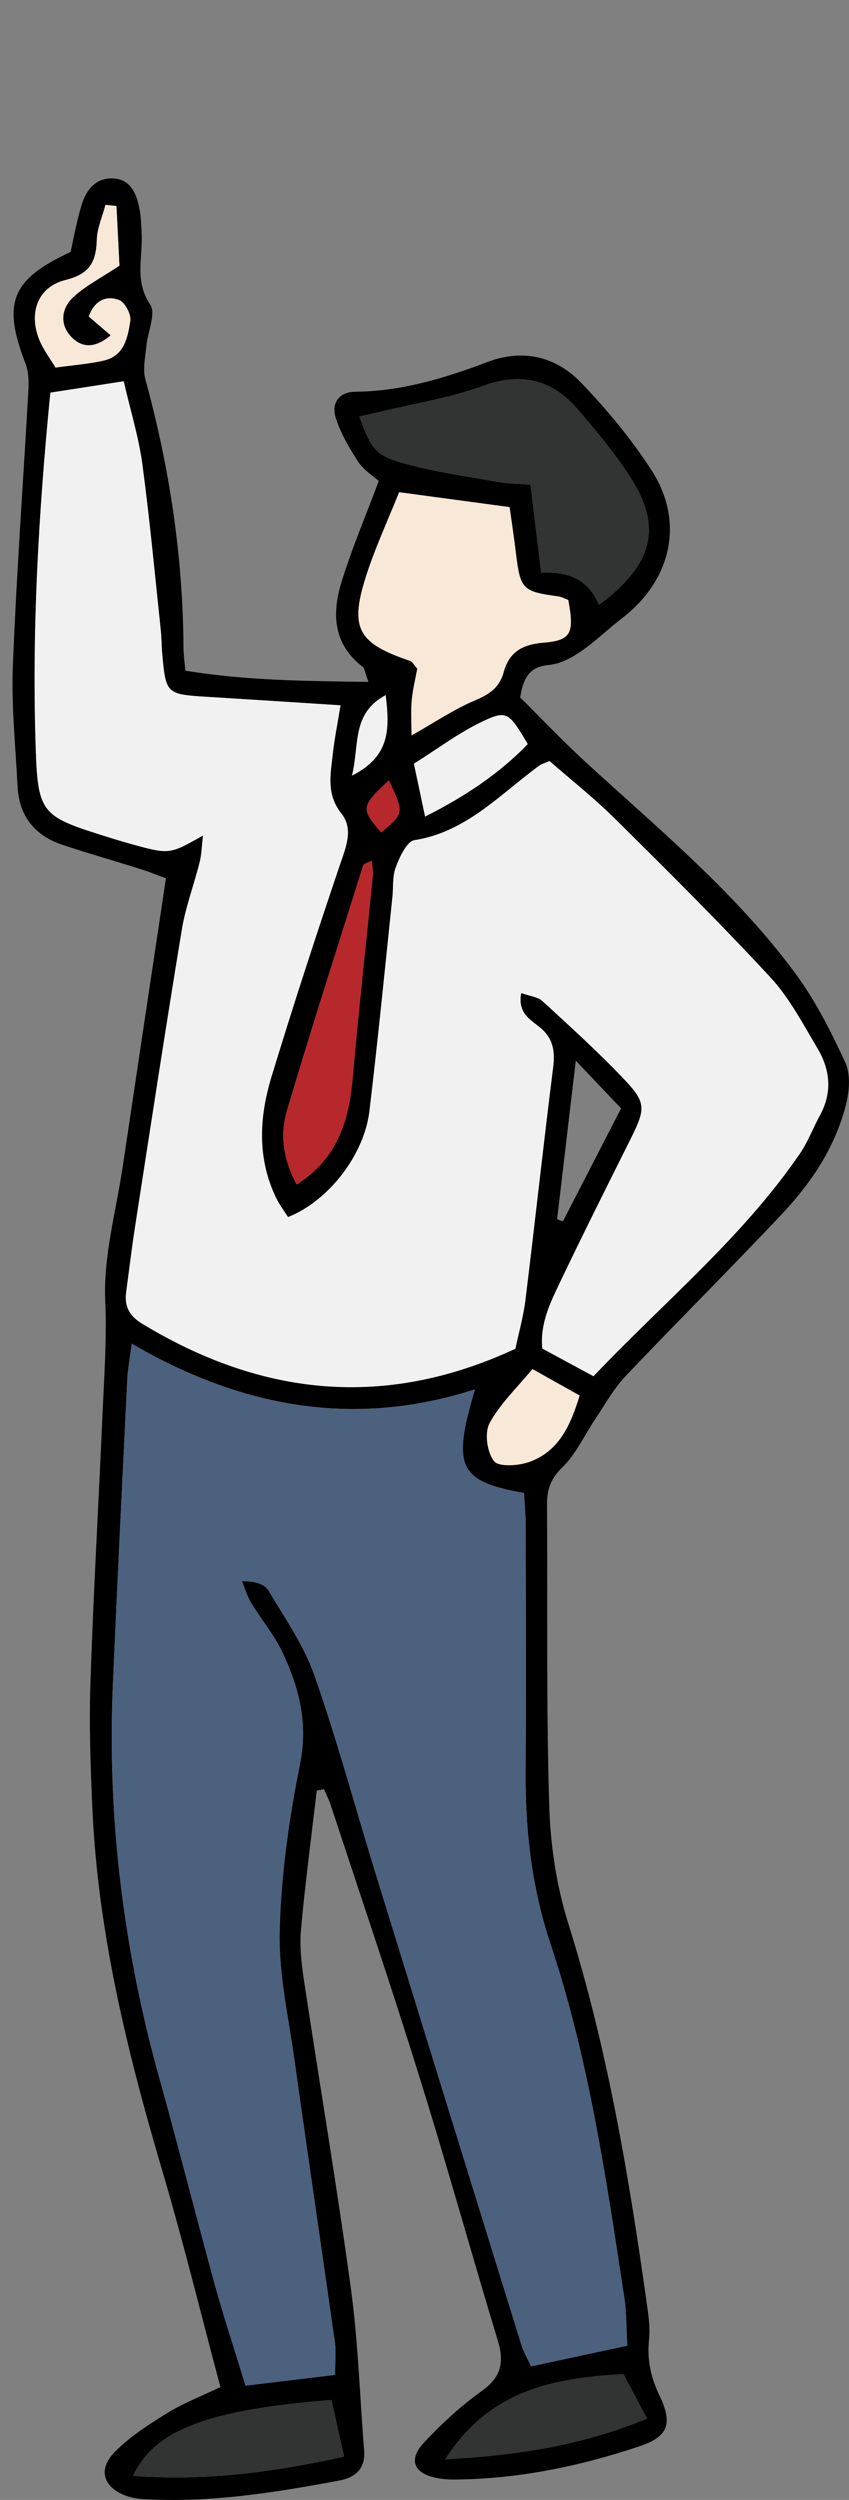
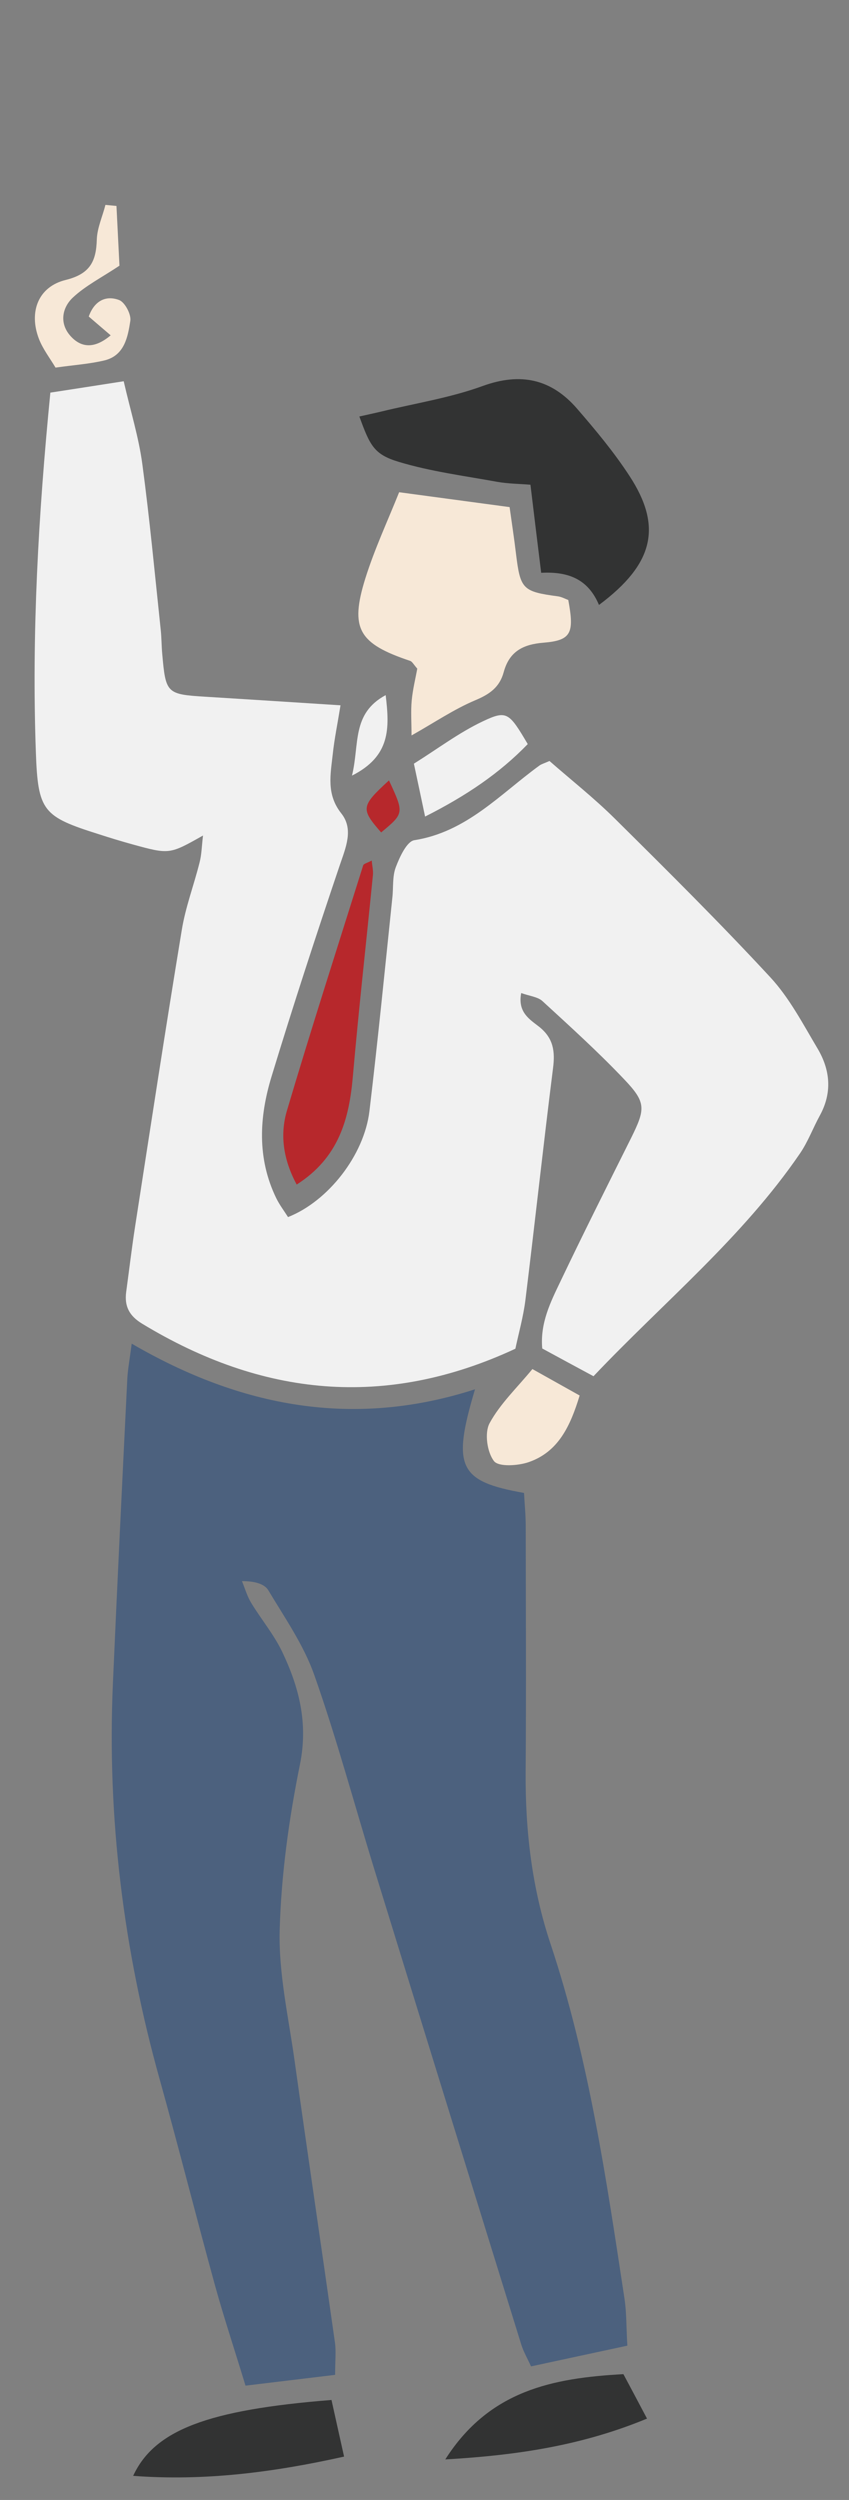
<svg xmlns="http://www.w3.org/2000/svg" version="1.1" id="レイヤー_1" x="0px" y="0px" width="50.482px" height="148.535px" viewBox="0 0 50.482 148.535" enable-background="new 0 0 50.482 148.535" xml:space="preserve">
  <rect x="0" y="0" width="50.482" height="148.535" fill="#808080" stroke="none" />
  <g>
-     <path d="M18.834,106.388c-0.321,2.756-0.69,5.507-0.939,8.272c-0.086,0.987,0.029,2.008,0.177,2.99   c0.92,6.105,1.955,12.192,2.789,18.307c0.437,3.192,0.532,6.427,0.791,9.643c0.086,1.064-0.513,1.596-1.438,1.773   c-3.872,0.729-7.758,1.347-11.727,1.112c-0.302-0.019-0.618-0.072-0.906-0.167c-1.423-0.479-1.807-1.572-0.757-2.636   c0.906-0.915,2.037-1.639,3.144-2.324c0.973-0.594,2.056-1.011,3.139-1.529c-1.174-4.395-2.233-8.727-3.499-13.001   c-2.061-6.978-3.776-14.013-4.112-21.312c-0.115-2.54-0.202-5.094-0.115-7.634c0.177-5.325,0.489-10.644,0.719-15.963   c0.101-2.205,0.254-4.39,0.158-6.628c-0.12-2.649,0.647-5.338,1.045-8.01c0.843-5.638,1.687-11.271,2.564-17.097   c-0.456-0.166-1.006-0.388-1.567-0.565c-1.543-0.489-3.11-0.925-4.644-1.445c-1.625-0.554-2.526-1.723-2.612-3.458   c-0.12-2.389-0.374-4.785-0.278-7.167c0.216-5.475,0.618-10.943,0.925-16.417c0.029-0.508,0-1.063-0.173-1.528   c-1.395-3.595-0.853-5.001,2.679-6.633c0.201-0.901,0.374-1.884,0.666-2.828c0.264-0.853,0.815-1.558,1.797-1.545   c1.035,0.014,1.428,0.812,1.61,1.689c0.11,0.522,0.129,1.069,0.153,1.605c0.072,1.407-0.44,2.813,0.513,4.215   c0.35,0.518-0.153,1.603-0.23,2.435c-0.063,0.664-0.23,1.38-0.063,1.993c1.438,5.238,2.243,10.563,2.267,16.002   c0.005,0.374,0.063,0.755,0.11,1.311c3.575,0.589,7.117,0.616,10.889,0.668c-0.201-0.535-0.216-0.8-0.354-0.906   c-1.759-1.352-1.821-3.168-1.246-5.032c0.608-1.984,1.428-3.903,2.214-6c-0.35-0.312-0.896-0.647-1.218-1.133   c-0.531-0.817-1.049-1.694-1.342-2.617c-0.269-0.858,0.173-1.545,1.175-1.553c2.755-0.026,5.319-0.808,7.858-1.771   c2.094-0.791,4.049-0.326,5.549,1.227c1.539,1.601,2.986,3.343,4.193,5.207c1.984,3.06,1.188,6.525-1.734,8.78   c-0.844,0.646-1.605,1.399-2.478,1.996c-0.557,0.379-1.223,0.733-1.869,0.791c-1.05,0.096-1.524,0.606-1.726,1.936   c1.175,1.157,2.473,2.533,3.863,3.813c4.38,4.016,8.995,7.814,12.54,12.64c1.174,1.599,2.085,3.413,2.919,5.217   c0.321,0.681,0.259,1.661,0.071,2.43c-0.618,2.535-2.031,4.677-3.79,6.549c-3.071,3.264-6.249,6.418-9.33,9.667   c-0.724,0.757-1.236,1.706-1.826,2.583c-0.637,0.949-1.131,2.051-1.931,2.833c-0.695,0.671-0.926,1.313-0.921,2.214   c0.039,5.947-0.048,11.895,0.13,17.842c0.067,2.363,0.427,4.792,1.131,7.045c2.349,7.476,3.633,15.149,4.711,22.874   c0.086,0.609,0.158,1.241,0.096,1.845c-0.124,1.188,0.091,2.243,0.618,3.335c0.815,1.687,0.513,2.454-1.202,3.024   c-3.6,1.203-7.3,1.96-11.122,1.97c-0.308,0-0.618-0.034-0.926-0.091c-1.347-0.269-1.706-1.079-0.762-2.09   c1.045-1.126,2.2-2.185,3.444-3.077c1.146-0.819,1.352-1.687,0.964-2.971c-1.591-5.243-3.052-10.524-4.687-15.752   c-1.672-5.377-3.483-10.711-5.247-16.064c-0.105-0.331-0.269-0.647-0.407-0.973C19.122,106.331,18.978,106.359,18.834,106.388z    M35.29,81.769c4.17-4.399,8.852-8.227,12.282-13.242c0.474-0.695,0.771-1.51,1.179-2.252c0.742-1.354,0.618-2.698-0.13-3.963   c-0.867-1.457-1.672-3.007-2.808-4.237c-2.985-3.225-6.109-6.323-9.234-9.417c-1.251-1.241-2.646-2.338-3.905-3.443   c-0.336,0.146-0.484,0.187-0.6,0.271c-2.339,1.701-4.331,3.946-7.437,4.435c-0.445,0.07-0.872,0.997-1.103,1.605   c-0.211,0.556-0.134,1.22-0.206,1.831c-0.44,4.224-0.857,8.446-1.36,12.659c-0.312,2.624-2.459,5.36-4.841,6.297   c-0.23-0.364-0.508-0.728-0.704-1.131c-1.146-2.363-1.012-4.816-0.273-7.229c1.28-4.203,2.646-8.384,4.055-12.549   c0.359-1.059,0.834-2.135,0.091-3.074c-0.906-1.141-0.638-2.324-0.508-3.532c0.096-0.898,0.282-1.788,0.46-2.892   c-2.809-0.18-5.411-0.348-8.008-0.508c-2.334-0.144-2.387-0.192-2.593-2.557c-0.043-0.463-0.038-0.928-0.086-1.388   c-0.35-3.3-0.657-6.602-1.098-9.884c-0.211-1.579-0.695-3.125-1.107-4.917c-1.601,0.249-2.986,0.465-4.361,0.676   c-0.719,7.315-1.112,14.324-0.862,21.357c0.125,3.529,0.421,3.832,3.752,4.883c0.661,0.213,1.327,0.417,1.998,0.602   c2.195,0.602,2.195,0.597,4.189-0.527c-0.077,0.642-0.082,1.131-0.202,1.591c-0.335,1.344-0.838,2.657-1.059,4.016   C9.844,61.11,8.947,66.983,8.037,72.854c-0.202,1.296-0.355,2.6-0.532,3.899c-0.115,0.852,0.177,1.432,0.958,1.901   c7.098,4.299,14.425,5.089,22.183,1.481c0.196-0.93,0.47-1.893,0.594-2.875c0.565-4.595,1.064-9.198,1.644-13.789   c0.13-1.001,0.024-1.783-0.814-2.456c-0.541-0.431-1.304-0.846-1.078-2.013c0.513,0.184,0.987,0.225,1.266,0.481   c1.648,1.512,3.316,3.021,4.854,4.642c1.317,1.38,1.274,1.756,0.412,3.496c-1.414,2.832-2.837,5.66-4.198,8.514   c-0.59,1.23-1.217,2.476-1.083,3.986C33.229,80.658,34.169,81.166,35.29,81.769z M7.831,79.833   c-0.12,0.944-0.235,1.534-0.264,2.128c-0.297,6.01-0.59,12.02-0.853,18.029c-0.355,8.008,0.627,15.858,2.784,23.574   c1.141,4.083,2.176,8.195,3.302,12.288c0.532,1.912,1.16,3.8,1.797,5.895c1.898-0.23,3.609-0.436,5.329-0.642   c0-0.858,0.063-1.399-0.01-1.917c-0.791-5.573-1.615-11.142-2.396-16.716c-0.359-2.588-0.958-5.2-0.891-7.783   c0.091-3.302,0.551-6.623,1.208-9.863c0.494-2.454-0.058-4.582-1.059-6.681c-0.494-1.03-1.251-1.932-1.85-2.918   c-0.235-0.393-0.364-0.849-0.542-1.28c0.762-0.005,1.342,0.163,1.567,0.542c0.982,1.644,2.108,3.254,2.736,5.042   c1.332,3.776,2.372,7.654,3.551,11.483c2.909,9.431,5.827,18.858,8.75,28.28c0.13,0.422,0.354,0.805,0.585,1.309   c1.945-0.422,3.796-0.815,5.727-1.232c-0.067-1.131-0.043-1.979-0.173-2.808c-1.078-7.088-2.108-14.195-4.385-21.034   c-1.116-3.331-1.515-6.752-1.49-10.255c0.038-4.865,0.01-9.729,0.005-14.588c0-0.676-0.067-1.342-0.101-1.979   c-3.881-0.686-4.298-1.539-2.914-6.159C21.034,84.87,14.325,83.614,7.831,79.833z M33.79,35.648   c-0.187-0.067-0.393-0.185-0.608-0.216c-2.1-0.28-2.243-0.426-2.497-2.504c-0.115-0.968-0.264-1.931-0.384-2.799   c-2.28-0.307-4.316-0.583-6.568-0.884c-0.681,1.701-1.462,3.374-2.009,5.118c-0.935,2.996-0.397,3.877,2.665,4.903   c0.124,0.043,0.206,0.216,0.422,0.46c-0.101,0.563-0.269,1.227-0.331,1.9c-0.058,0.637-0.01,1.284-0.01,2.07   c1.386-0.781,2.53-1.56,3.78-2.087c0.858-0.359,1.457-0.771,1.701-1.677c0.326-1.188,1.098-1.646,2.367-1.747   C33.981,38.052,34.154,37.608,33.79,35.648z M35.616,35.943c3.264-2.432,3.781-4.656,1.816-7.663   c-0.921-1.414-2.013-2.724-3.12-4.001c-1.524-1.756-3.345-2.168-5.617-1.342c-1.93,0.702-4.005,1.025-6.008,1.512   c-0.437,0.105-0.872,0.196-1.318,0.297c0.633,1.737,0.872,2.255,2.349,2.698c1.893,0.57,3.877,0.827,5.831,1.181   c0.651,0.118,1.317,0.12,1.993,0.175c0.226,1.879,0.427,3.532,0.638,5.233C33.819,33.949,34.974,34.421,35.616,35.943z    M17.641,70.381c2.497-1.591,3.12-3.882,3.341-6.432c0.35-3.994,0.8-7.979,1.193-11.966c0.023-0.259-0.043-0.525-0.072-0.853   c-0.273,0.146-0.475,0.187-0.508,0.285c-1.524,4.847-3.082,9.686-4.529,14.557C16.639,67.396,16.826,68.869,17.641,70.381z    M19.711,142.595c-7.366,0.584-10.529,1.788-11.794,4.509c4.241,0.316,8.305-0.201,12.542-1.145   C20.186,144.732,19.956,143.707,19.711,142.595z M37.068,141.061c-4.188,0.23-7.979,0.958-10.591,5.065   c4.265-0.244,8.108-0.819,11.995-2.425C37.911,142.643,37.49,141.847,37.068,141.061z M6.925,12.237   c-0.215-0.021-0.431-0.043-0.656-0.064c-0.173,0.685-0.489,1.366-0.513,2.053c-0.034,1.311-0.408,2.051-1.855,2.408   c-1.634,0.403-2.195,1.903-1.591,3.487c0.235,0.616,0.661,1.162,0.992,1.72c1.098-0.156,2.027-0.216,2.914-0.429   c1.184-0.29,1.385-1.388,1.534-2.351c0.057-0.386-0.326-1.109-0.671-1.237c-0.8-0.299-1.48,0.07-1.802,0.982   c0.407,0.353,0.819,0.702,1.304,1.117c-0.93,0.784-1.726,0.771-2.382,0.048c-0.676-0.745-0.518-1.68,0.134-2.293   c0.752-0.705,1.71-1.188,2.77-1.893C7.05,14.698,6.987,13.469,6.925,12.237z M31.38,44.21c-1.107-1.869-1.236-2.032-2.665-1.354   c-1.427,0.673-2.702,1.644-4.105,2.519c0.244,1.131,0.436,2.056,0.666,3.142C27.724,47.282,29.707,45.94,31.38,44.21z    M31.657,81.343c-0.905,1.102-1.917,2.056-2.549,3.221c-0.308,0.57-0.149,1.715,0.263,2.248c0.273,0.354,1.424,0.283,2.065,0.062   c1.76-0.608,2.474-2.132,3.029-3.958C33.594,82.426,32.755,81.956,31.657,81.343z M36.929,65.857   c-0.843-0.889-1.591-1.68-2.693-2.837c-0.412,3.511-0.762,6.468-1.111,9.424c0.115,0.041,0.229,0.082,0.35,0.12   C34.576,70.424,35.679,68.285,36.929,65.857z M20.929,46.084c2.291-1.158,2.242-2.799,2.003-4.783   C20.895,42.401,21.389,44.215,20.929,46.084z M23.128,46.367c-1.668,1.536-1.691,1.687-0.465,3.093   C24.034,48.319,24.034,48.319,23.128,46.367z" />
    <path fill="#F1F1F1" d="M35.29,81.769c-1.121-0.604-2.061-1.111-3.048-1.648c-0.134-1.51,0.493-2.755,1.083-3.986   c1.361-2.854,2.784-5.682,4.198-8.514c0.862-1.74,0.905-2.116-0.412-3.496c-1.538-1.62-3.206-3.129-4.854-4.642   c-0.278-0.256-0.753-0.297-1.266-0.481c-0.226,1.167,0.537,1.582,1.078,2.013c0.839,0.673,0.944,1.455,0.814,2.456   c-0.579,4.591-1.078,9.194-1.644,13.789c-0.124,0.982-0.397,1.946-0.594,2.875c-7.758,3.608-15.085,2.818-22.183-1.481   c-0.781-0.47-1.074-1.05-0.958-1.901c0.177-1.299,0.331-2.603,0.532-3.899c0.91-5.871,1.807-11.744,2.774-17.604   c0.221-1.359,0.724-2.672,1.059-4.016c0.12-0.46,0.125-0.949,0.202-1.591c-1.994,1.124-1.994,1.129-4.189,0.527   c-0.671-0.185-1.337-0.388-1.998-0.602c-3.331-1.052-3.628-1.354-3.752-4.883c-0.25-7.033,0.144-14.042,0.862-21.357   c1.375-0.211,2.761-0.427,4.361-0.676c0.412,1.792,0.896,3.338,1.107,4.917c0.441,3.283,0.748,6.584,1.098,9.884   c0.048,0.46,0.043,0.925,0.086,1.388c0.206,2.365,0.259,2.413,2.593,2.557c2.598,0.16,5.2,0.328,8.008,0.508   c-0.178,1.104-0.364,1.994-0.46,2.892c-0.13,1.208-0.398,2.392,0.508,3.532c0.743,0.939,0.269,2.015-0.091,3.074   c-1.409,4.165-2.775,8.346-4.055,12.549c-0.738,2.413-0.872,4.867,0.273,7.229c0.196,0.403,0.474,0.767,0.704,1.131   c2.382-0.937,4.529-3.673,4.841-6.297c0.503-4.213,0.92-8.435,1.36-12.659c0.072-0.611-0.005-1.275,0.206-1.831   c0.23-0.608,0.657-1.536,1.103-1.605c3.105-0.489,5.098-2.734,7.437-4.435c0.115-0.084,0.264-0.125,0.6-0.271   c1.26,1.105,2.654,2.202,3.905,3.443c3.125,3.094,6.249,6.192,9.234,9.417c1.136,1.229,1.94,2.78,2.808,4.237   c0.748,1.265,0.872,2.609,0.13,3.963c-0.407,0.743-0.705,1.557-1.179,2.252C44.142,73.542,39.46,77.37,35.29,81.769z" />
    <path fill="#4C617E" d="M7.831,79.833c6.494,3.781,13.203,5.037,20.414,2.712c-1.384,4.62-0.967,5.473,2.914,6.159   c0.033,0.637,0.101,1.303,0.101,1.979c0.005,4.859,0.033,9.724-0.005,14.588c-0.024,3.503,0.374,6.925,1.49,10.255   c2.276,6.839,3.307,13.946,4.385,21.034c0.13,0.829,0.105,1.677,0.173,2.808c-1.931,0.417-3.781,0.81-5.727,1.232   c-0.23-0.503-0.455-0.887-0.585-1.309c-2.923-9.422-5.841-18.849-8.75-28.28c-1.179-3.829-2.219-7.707-3.551-11.483   c-0.628-1.788-1.754-3.397-2.736-5.042c-0.226-0.378-0.805-0.546-1.567-0.542c0.177,0.431,0.307,0.887,0.542,1.28   c0.599,0.987,1.356,1.888,1.85,2.918c1.001,2.099,1.553,4.227,1.059,6.681c-0.657,3.24-1.117,6.561-1.208,9.863   c-0.067,2.583,0.532,5.195,0.891,7.783c0.781,5.574,1.605,11.143,2.396,16.716c0.072,0.518,0.01,1.059,0.01,1.917   c-1.72,0.206-3.431,0.412-5.329,0.642c-0.637-2.094-1.265-3.982-1.797-5.895c-1.126-4.093-2.162-8.205-3.302-12.288   c-2.157-7.716-3.139-15.566-2.784-23.574c0.263-6.01,0.556-12.02,0.853-18.029C7.596,81.367,7.711,80.777,7.831,79.833z" />
    <path fill="#F7E8D7" d="M33.79,35.648c0.364,1.96,0.191,2.403-1.472,2.538c-1.27,0.101-2.041,0.558-2.367,1.747   c-0.244,0.906-0.843,1.318-1.701,1.677c-1.25,0.527-2.395,1.306-3.78,2.087c0-0.786-0.048-1.433,0.01-2.07   c0.063-0.673,0.23-1.337,0.331-1.9c-0.216-0.244-0.298-0.417-0.422-0.46c-3.063-1.025-3.6-1.907-2.665-4.903   c0.547-1.744,1.328-3.417,2.009-5.118c2.252,0.302,4.288,0.578,6.568,0.884c0.12,0.868,0.269,1.831,0.384,2.799   c0.254,2.078,0.397,2.224,2.497,2.504C33.397,35.464,33.604,35.581,33.79,35.648z" />
    <path fill="#323333" d="M35.616,35.943c-0.643-1.521-1.797-1.994-3.437-1.91c-0.211-1.701-0.412-3.354-0.638-5.233   c-0.676-0.055-1.342-0.057-1.993-0.175c-1.954-0.354-3.938-0.611-5.831-1.181c-1.477-0.443-1.716-0.961-2.349-2.698   c0.446-0.101,0.882-0.192,1.318-0.297c2.003-0.487,4.078-0.81,6.008-1.512c2.272-0.827,4.093-0.415,5.617,1.342   c1.107,1.277,2.199,2.588,3.12,4.001C39.397,31.287,38.88,33.511,35.616,35.943z" />
    <path fill="#B7282C" d="M17.641,70.381c-0.814-1.512-1.001-2.986-0.575-4.409c1.447-4.871,3.004-9.709,4.529-14.557   c0.033-0.099,0.234-0.139,0.508-0.285c0.029,0.328,0.096,0.594,0.072,0.853c-0.394,3.987-0.844,7.972-1.193,11.966   C20.761,66.5,20.138,68.79,17.641,70.381z" />
    <path fill="#323333" d="M19.711,142.595c0.245,1.112,0.475,2.137,0.748,3.364c-4.237,0.944-8.301,1.461-12.542,1.145   C9.182,144.382,12.345,143.179,19.711,142.595z" />
    <path fill="#323333" d="M37.068,141.061c0.422,0.786,0.843,1.582,1.404,2.641c-3.887,1.605-7.73,2.181-11.995,2.425   C29.089,142.02,32.88,141.291,37.068,141.061z" />
    <path fill="#F7E8D7" d="M6.925,12.237c0.063,1.232,0.125,2.461,0.178,3.549c-1.06,0.705-2.018,1.188-2.77,1.893   c-0.652,0.613-0.81,1.548-0.134,2.293c0.656,0.724,1.452,0.736,2.382-0.048c-0.484-0.415-0.896-0.764-1.304-1.117   c0.321-0.913,1.001-1.282,1.802-0.982c0.345,0.127,0.729,0.851,0.671,1.237c-0.149,0.963-0.35,2.061-1.534,2.351   c-0.887,0.213-1.816,0.273-2.914,0.429c-0.331-0.558-0.757-1.104-0.992-1.72c-0.604-1.584-0.043-3.084,1.591-3.487   c1.447-0.357,1.821-1.097,1.855-2.408c0.024-0.688,0.34-1.368,0.513-2.053C6.494,12.194,6.709,12.216,6.925,12.237z" />
    <path fill="#F1F1F1" d="M31.38,44.21c-1.673,1.73-3.656,3.072-6.104,4.306c-0.23-1.085-0.422-2.011-0.666-3.142   c1.403-0.875,2.679-1.845,4.105-2.519C30.144,42.178,30.272,42.341,31.38,44.21z" />
    <path fill="#F7E8D7" d="M31.657,81.343c1.098,0.613,1.937,1.083,2.809,1.572c-0.556,1.826-1.27,3.35-3.029,3.958   c-0.642,0.221-1.792,0.292-2.065-0.062c-0.412-0.532-0.57-1.678-0.263-2.248C29.74,83.399,30.752,82.445,31.657,81.343z" />
    <path fill="#F1F1F1" d="M20.929,46.084c0.46-1.869-0.034-3.683,2.003-4.783C23.171,43.285,23.22,44.926,20.929,46.084z" />
    <path fill="#B7282C" d="M23.128,46.367c0.906,1.953,0.906,1.953-0.465,3.093C21.437,48.053,21.46,47.902,23.128,46.367z" />
  </g>
</svg>